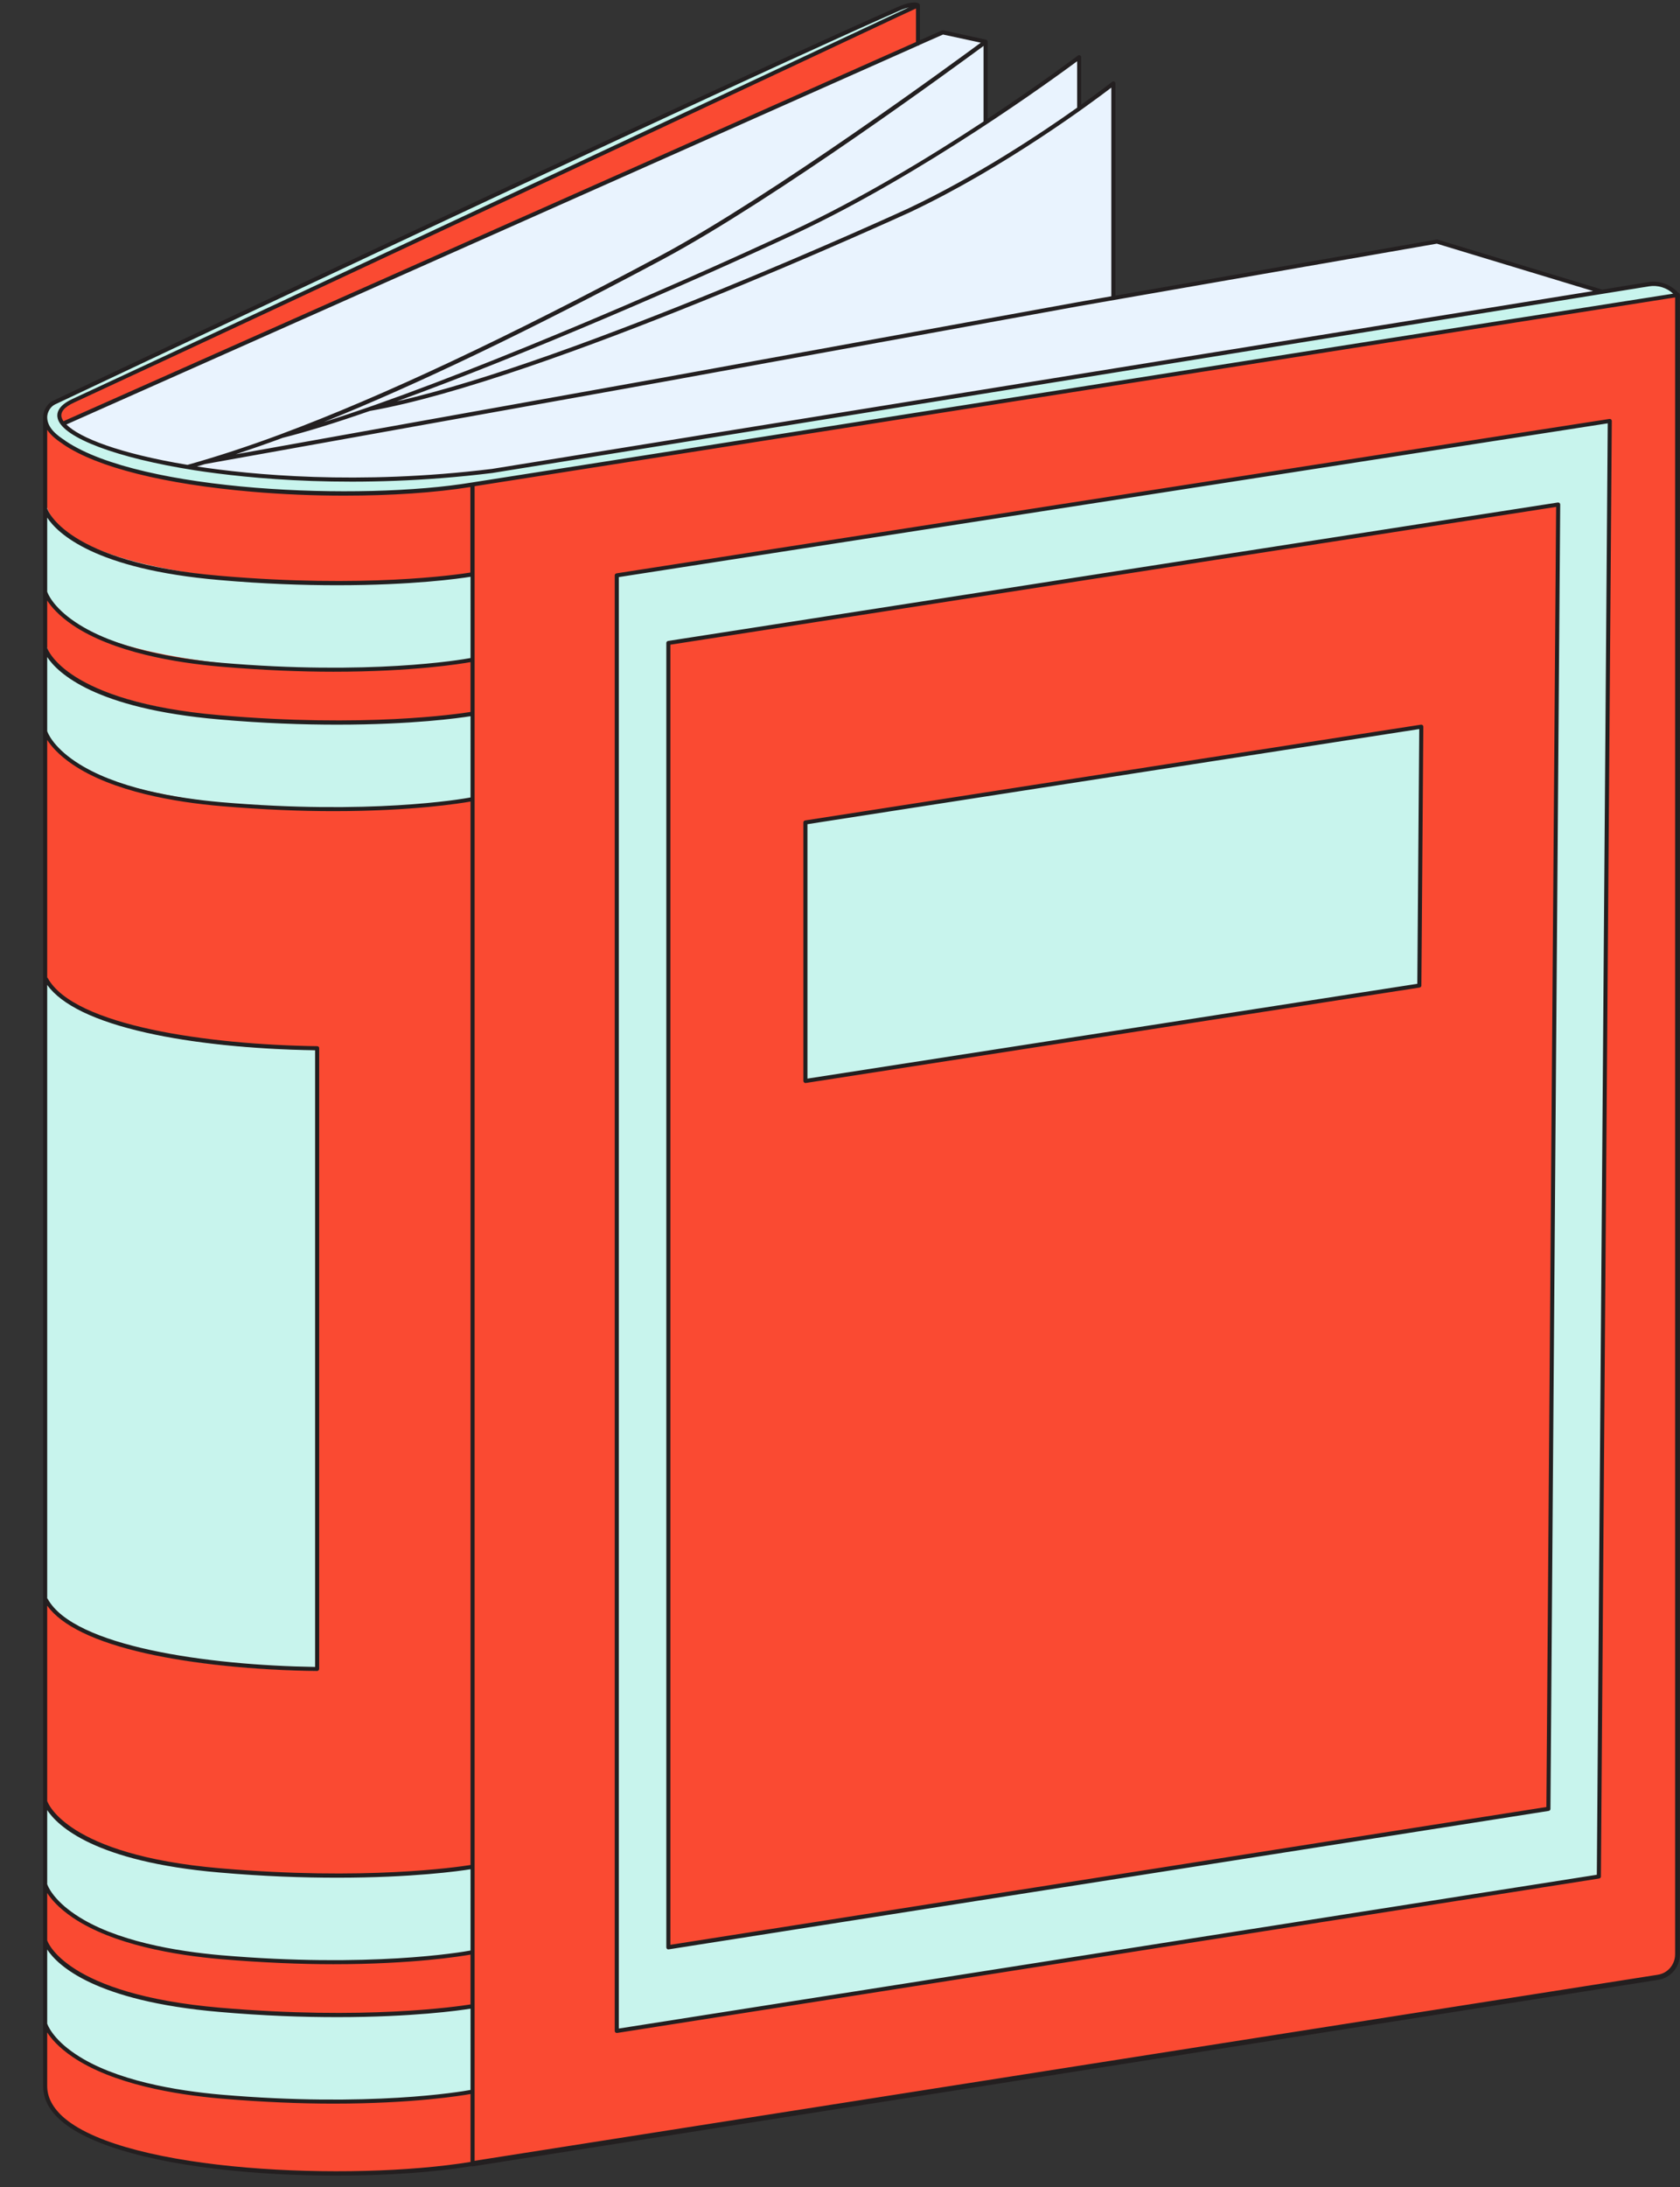
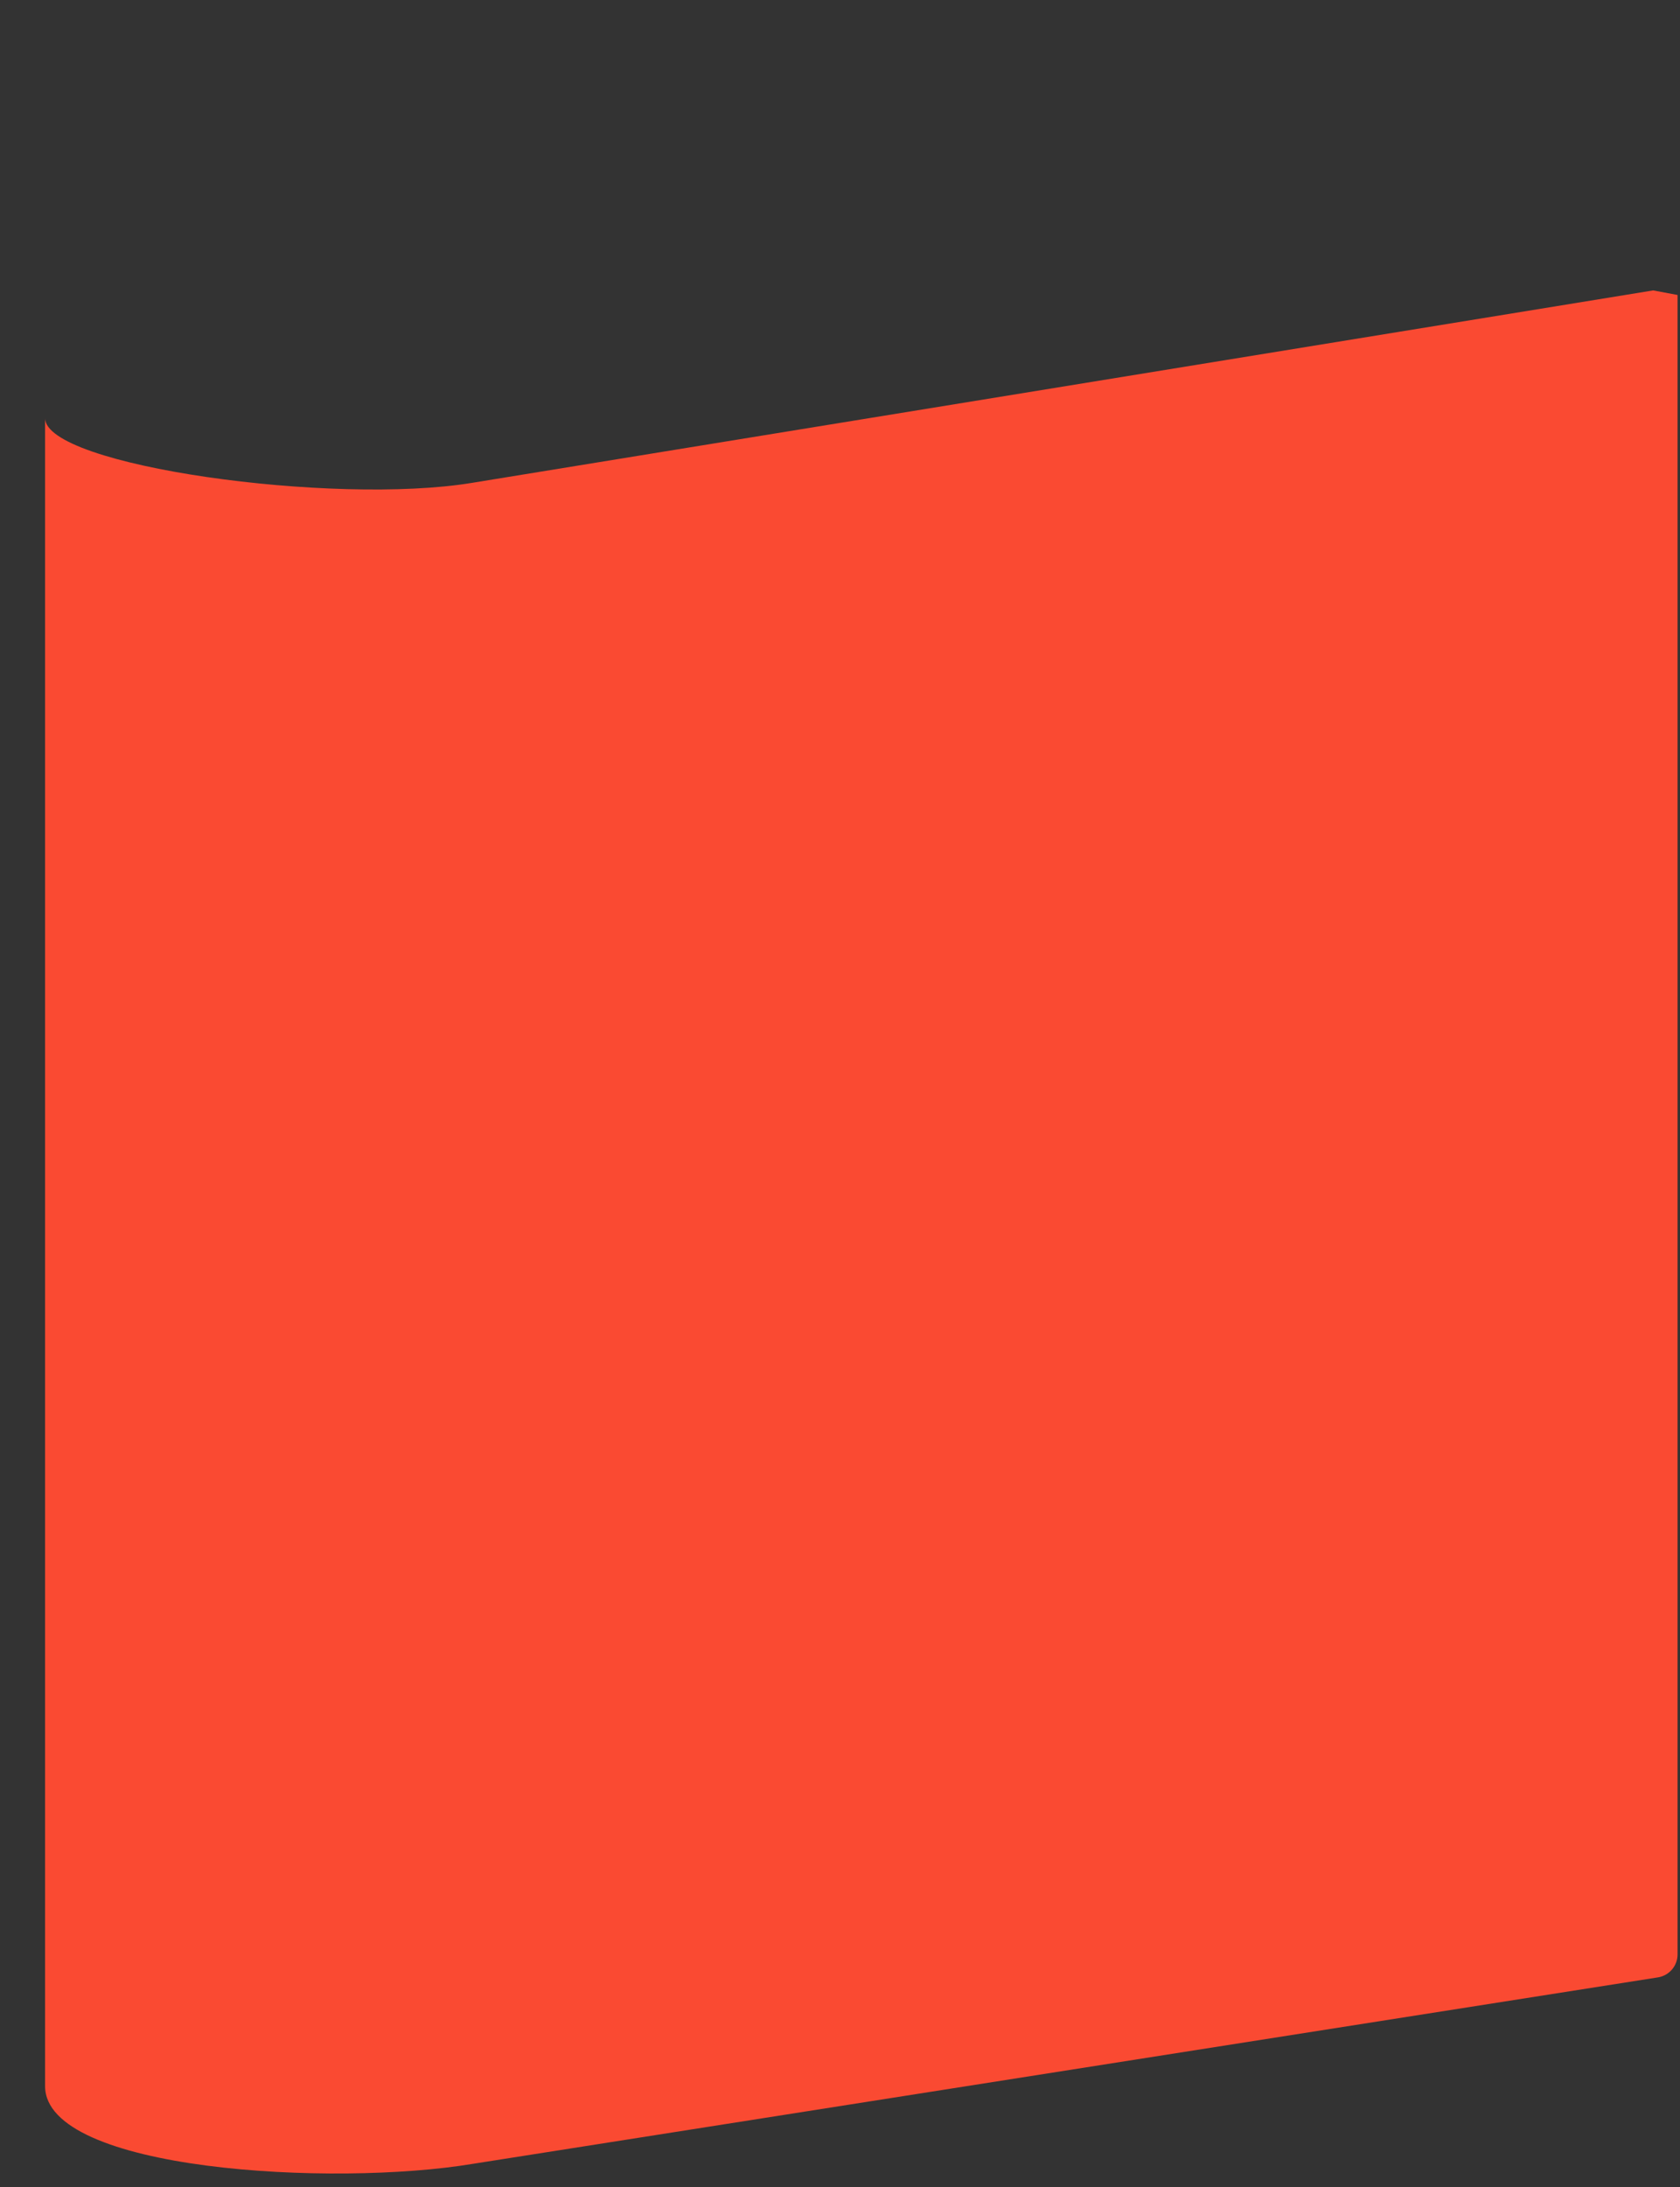
<svg xmlns="http://www.w3.org/2000/svg" fill="#000000" height="1342.7" preserveAspectRatio="xMidYMid meet" version="1" viewBox="-26.5 -1.5 1032.2 1342.7" width="1032.2" zoomAndPan="magnify">
  <rect x="-26.5" y="-1.5" width="1032.2" height="1342.7" fill="#333333" stroke="none" />
  <g id="change1_1">
-     <path d="M537.5 1.7L8.5 246.7 13.3 1277 537.5 1032.7z" fill="#fa4a32" />
-   </g>
+     </g>
  <g id="change2_1">
-     <path d="M657.5,237v219.7L64,462.8v-171c-31.9,3.4-52.7-31.9-52.7-31.9L552.7,18.4l26.3,5.7v50.1 c20.1-13.1,39.4-26.6,57.5-40.6v31.7c7.2-5.1,14.2-10.2,21-15.5v131.6c92.2-16.5,167.4-29.7,198.8-34.5l124.3,37.7L657.5,237z" fill="#e9f3fe" />
-   </g>
+     </g>
  <g id="change1_2">
    <path d="M1004.2,179.6v1018.8c0,7-5.1,13-12.1,14.1l-728.3,114.5c-85.3,14.2-262.6,4.5-262.6-47.7 c0-343.7,0-680.4,0-1024.1c0,29.3,177.2,53.9,262.6,39.7l725.4-118.1L1004.2,179.6z" fill="#fa4a32" />
  </g>
  <g id="change3_1">
-     <path d="M263.8,1230.7v52.9c-85.3,14.2-262.6,4.5-262.6-47.7c0-17.7,0-35.2,0-52.9 C1.2,1235.2,178.5,1244.9,263.8,1230.7z M1.2,1097.2c0,17.6,0,35.2,0,52.9c0,52.2,177.2,61.9,262.6,47.7v-52.9 C178.5,1159.1,1.2,1149.4,1.2,1097.2z M1004.2,179.6L263.8,295.9c-72,12-205.2,5-250.6-25.6c-4.1-2.8-12-7.7-12-15.7 c0-3.3,2.1-7.3,5.5-8.9C55.3,222.7,412.1,53.8,525.5,3.9c9.6-4.2,12-2.2,12-2.2L525,7.6c0,0-391.8,183.9-506.4,236.9 c-45.1,20.8,93.4,63.2,257.2,43.1L986.6,173C993.2,171.9,999.9,174.4,1004.2,179.6z M986.6,173c6.6-1.1,13.3,1.4,17.6,6.6 M1.6,981.7c15.8,28.8,93.7,41.5,166.7,42.5V643.1c-73-1-150.8-13.6-166.7-42.5V981.7z M263.8,436.5v52.9 c-85.3,14.2-262.6,4.5-262.6-47.7c0-17.7,0-35.2,0-52.9C1.2,440.9,178.5,450.7,263.8,436.5z M263.8,350.6v52.9 C178.5,417.7,1.2,408,1.2,355.8c0-17.7,0-35.2,0-52.9C1.2,355.1,178.5,364.8,263.8,350.6z M352.5,351.7v893.6l603.3-94.8l6.7-893.6 L352.5,351.7z M924.8,1109l-540.7,85V393.2l546.7-85L924.8,1109z M468.3,662.1V503.4l378.4-58.8l-1.2,158.9L468.3,662.1z" fill="#c8f4ed" />
-   </g>
+     </g>
  <g id="change4_1">
-     <path d="M930.7,307L384,392c-0.6,0.1-1.1,0.6-1.1,1.2V1194c0,0.4,0.2,0.7,0.4,1c0.2,0.2,0.5,0.3,0.8,0.3 c0.1,0,0.1,0,0.2,0l540.7-85c0.6-0.1,1.1-0.6,1.1-1.2l6-800.8c0-0.4-0.2-0.7-0.4-1C931.4,307.1,931,307,930.7,307z M923.6,1107.9 l-538.2,84.6V394.3l544.2-84.6L923.6,1107.9z M352.5,1246.6c0.1,0,0.1,0,0.2,0l603.3-94.8c0.6-0.1,1.1-0.6,1.1-1.2l6.7-893.6 c0-0.4-0.2-0.7-0.4-1c-0.3-0.2-0.6-0.3-1-0.3l-610.1,94.8c-0.6,0.1-1.1,0.6-1.1,1.2v893.6c0,0.4,0.2,0.7,0.4,1 C351.9,1246.5,352.2,1246.6,352.5,1246.6z M353.7,352.8l607.6-94.4l-6.7,891.1l-600.9,94.4V352.8z M468.3,663.4c0.1,0,0.1,0,0.2,0 l377.2-58.6c0.6-0.1,1.1-0.6,1.1-1.2l1.2-158.9c0-0.4-0.2-0.7-0.4-1c-0.3-0.2-0.6-0.3-1-0.3l-378.4,58.8c-0.6,0.1-1.1,0.6-1.1,1.2 v158.7c0,0.4,0.2,0.7,0.4,0.9C467.8,663.3,468,663.4,468.3,663.4z M469.6,504.5l375.9-58.4l-1.2,156.4l-374.7,58.2V504.5z M1004.5,178.1c-4.6-5-11.5-7.5-18.2-6.4l-28.4,4.6l-101.2-30.7c-0.2-0.1-0.4-0.1-0.6,0L658.8,180V49.7c0-0.5-0.3-0.9-0.7-1.1 c-0.4-0.2-0.9-0.2-1.3,0.1c-0.2,0.2-7.2,5.7-19,14.1V33.6c0-0.5-0.3-0.9-0.7-1.1c-0.4-0.2-0.9-0.2-1.3,0.1 c-0.4,0.3-22.6,17.1-55.5,38.8V24.1c0,0,0,0,0-0.1c0-0.1,0-0.1,0-0.2c0-0.1,0-0.1-0.1-0.1c0,0,0-0.1,0-0.1c-0.1-0.1-0.1-0.3-0.2-0.4 c0,0,0,0,0,0c-0.1-0.1-0.2-0.2-0.4-0.2c0,0-0.1,0-0.1,0c0,0-0.1,0-0.1-0.1L553,17.1c-0.3-0.1-0.5,0-0.8,0.1l-13.5,6V1.7c0,0,0,0,0,0 c0-0.1,0-0.3-0.1-0.4c0,0,0,0,0,0c-0.1-0.1-0.1-0.2-0.2-0.3c0,0,0,0-0.1-0.1c0,0,0,0,0-0.1c-0.5-0.4-3.5-2.3-13.3,2 C456.3,33,288.3,111.2,25.7,235.3c-8.6,4.1-15.2,7.2-19.5,9.2C2.1,246.4,0,251,0,254.6c0,0.2,0,0.4,0,0.6h0v1024.1 c0,7.9,3.9,15.2,11.5,21.6c18.2,15.4,58.8,26.5,114.3,31.1c17.9,1.5,36.5,2.2,54.7,2.2c30.2,0,59.4-2,82.7-5.8 c0.2,0.1,0.4,0.1,0.6,0.1c0.1,0,0.2,0,0.2,0l728.3-114.5c7.7-1.2,13.3-7.8,13.3-15.6V179.6C1005.7,178.9,1005.2,178.3,1004.5,178.1z M856.3,148.1l96,29.1L275.7,286.4c-82.5,10.1-148.5,3.5-181.2-1.5c1.7-0.5,3.3-1,5-1.5l280.4-50.3l256.8-46.7L856.3,148.1z M656.3,52.3v128.1l-20,3.5l-256.8,46.7l-261.1,46.8c9.2-3.1,18.8-6.4,28.8-10.1c14.8-3.7,33.1-9.4,53.5-16.5 c106.1-18.5,329.6-121,331.9-122C591.6,100.9,645.3,60.7,656.3,52.3z M635.3,36.1v28.5c-23.1,16.4-62.1,42.2-103.8,61.9 c-2.1,1-203.3,93.2-314.2,118.4c78-28.3,179.7-72.5,243.9-102.4C541,105.3,621.6,46.2,635.3,36.1z M577.8,73.1 c-32.6,21.5-75.3,47.4-117.7,67.2c-77.1,35.9-208.6,92.6-287.6,117.3c57.7-23.2,126.6-56.3,208.4-100 c68.6-36.7,180.6-118.9,196.9-130.9V73.1z M552.9,19.7l23.2,5C559,37.3,447.8,118.8,379.8,155.2c-93.9,50.2-171,86.5-233.3,109.7 c-0.1,0-0.2,0-0.2,0.1c-0.1,0-0.2,0.1-0.3,0.1c-20.7,7.7-39.8,13.9-57.3,18.8c-42.2-7-66.4-16.7-74.4-24.8L537.6,26.5 c0.3,0,0.6-0.1,0.8-0.4L552.9,19.7z M536.3,3.7v20.6L12.5,257.1c-0.5-0.8-0.9-1.5-1.1-2.2c-1-3.4,1.6-6.5,7.7-9.3 c113.3-52.4,502.5-235,506.4-236.9L536.3,3.7z M2.5,603.2c8.9,12.3,29.3,22.2,60.8,29.3c28.3,6.4,65.1,10.2,103.8,10.8v378.6 c-66.1-1-148.3-12.6-164.3-41.8c-0.1-0.1-0.2-0.2-0.3-0.3V603.2z M262.6,1325.8c-73.9,12-210.5,6.1-249.5-26.9 c-7-6-10.6-12.6-10.6-19.7v-32.9c2.4,3.7,7,9.2,15.7,15.1c24.7,16.7,63.1,23.1,91,25.5c26,2.2,49.2,3.1,69.2,3.1 c48.7,0,78.5-4.9,84.2-5.9V1325.8z M262.6,1281.6c-5.9,1.1-62.2,10.7-153.2,2.9c-27.4-2.4-65.2-8.6-89.5-24.9 c-14.4-9.6-17.3-18.4-17.3-18.5c0,0,0-0.1-0.1-0.1v-45.6c6.4,9.7,29.2,31.7,105.7,38.3c27.3,2.4,51.6,3.2,72.5,3.2 c46.1,0,75.2-4.1,81.9-5.2V1281.6z M262.6,1229.1c-8.2,1.3-65.2,9.7-154.1,2c-94.8-8.2-105.8-40.7-105.9-41.1c0,0,0-0.1-0.1-0.1 v-29.2c2.4,3.7,7,9.2,15.7,15.1c24.7,16.7,63.1,23.1,91,25.5c26,2.2,49.2,3.1,69.2,3.1c48.7,0,78.5-4.9,84.2-5.9V1229.1z M262.6,1196c-5.9,1.1-62.2,10.7-153.2,2.9c-27.4-2.4-65.2-8.6-89.5-24.9c-14.4-9.6-17.3-18.4-17.3-18.5c0,0,0-0.1-0.1-0.1v-45.6 c6.4,9.7,29.2,31.7,105.7,38.3c27.3,2.4,51.6,3.2,72.5,3.2c46.2,0,75.2-4.1,81.9-5.2V1196z M262.6,1143.5c-8.2,1.3-65.2,9.7-154.1,2 c-94.8-8.2-105.8-40.7-105.9-41.1c0,0,0-0.1-0.1-0.1V984.3c8.9,12.3,29.3,22.2,60.8,29.3c28.6,6.4,65.9,10.3,105,10.8c0,0,0,0,0,0 c0.3,0,0.6-0.1,0.9-0.4c0.2-0.2,0.4-0.6,0.4-0.9V642c0-0.7-0.5-1.2-1.2-1.2C102,639.9,18.9,628.4,2.8,598.9 c-0.1-0.1-0.2-0.2-0.3-0.3V452.8c2.4,3.7,7,9.2,15.7,15.1c24.7,16.7,63.1,23.1,91,25.5c26,2.2,49.2,3.1,69.2,3.1 c48.7,0,78.5-4.9,84.2-5.9V1143.5z M262.6,488.1c-5.9,1.1-62.2,10.7-153.2,2.9c-27.4-2.4-65.2-8.6-89.5-24.9 c-14.4-9.6-17.3-18.4-17.3-18.5c0,0,0-0.1-0.1-0.1v-45.6c6.4,9.7,29.2,31.7,105.7,38.3c27.3,2.4,51.6,3.2,72.5,3.2 c46.1,0,75.2-4.1,81.9-5.2V488.1z M262.6,435.6c-8.2,1.3-65.2,9.7-154.1,2C13.7,429.4,2.7,396.9,2.6,396.5c0,0,0-0.1-0.1-0.1v-29.2 c2.4,3.7,7,9.2,15.7,15.1c24.7,16.7,63.1,23.1,91,25.5c26,2.2,49.2,3.1,69.2,3.1c48.7,0,78.5-4.9,84.2-5.9V435.6z M262.6,402.5 c-5.9,1.1-62.2,10.7-153.2,2.9c-27.4-2.4-65.2-8.6-89.5-24.9c-14.4-9.6-17.3-18.4-17.3-18.5c0,0,0-0.1-0.1-0.1v-45.6 c6.4,9.7,29.2,31.7,105.7,38.3c27.3,2.4,51.6,3.2,72.5,3.2c46.2,0,75.2-4.1,81.9-5.2V402.5z M262.6,350c-8.2,1.3-65.2,9.7-154.1,2 C13.7,343.9,2.7,311.3,2.6,311c0,0,0-0.1-0.1-0.1v-48.5c2.7,4,6.8,6.8,9.5,8.6l0.5,0.4c20.9,14.1,62.1,24.4,115.9,29 c18.6,1.6,37.9,2.4,56.6,2.4c28.5,0,55.8-1.8,77.5-5.3V350z M263.6,294.7c-68.5,11.4-203.4,5.7-249.7-25.4l-0.5-0.4 c-4.1-2.7-10.9-7.3-10.9-14.3c0-2.7,1.7-6.3,4.8-7.8c4.3-2,10.9-5.1,19.5-9.2C289.4,113.5,457.4,35.3,526,5.1c2.5-1.1,4.5-1.7,6-2.1 l-7.5,3.5C520.5,8.3,131.3,191,18.1,243.4c-9.2,4.2-10,9-9.1,12.2c3.3,11.7,36.3,24.1,84,31.6c32.4,5,99.2,12,182.9,1.7l710.7-114.6 c5.4-0.9,10.9,0.8,14.9,4.5L263.6,294.7z M1002.7,1198.3c0,6.3-4.5,11.7-10.8,12.6l-726.8,114.2V297l737.6-115.9V1198.3z" fill="#231f20" />
-   </g>
+     </g>
</svg>